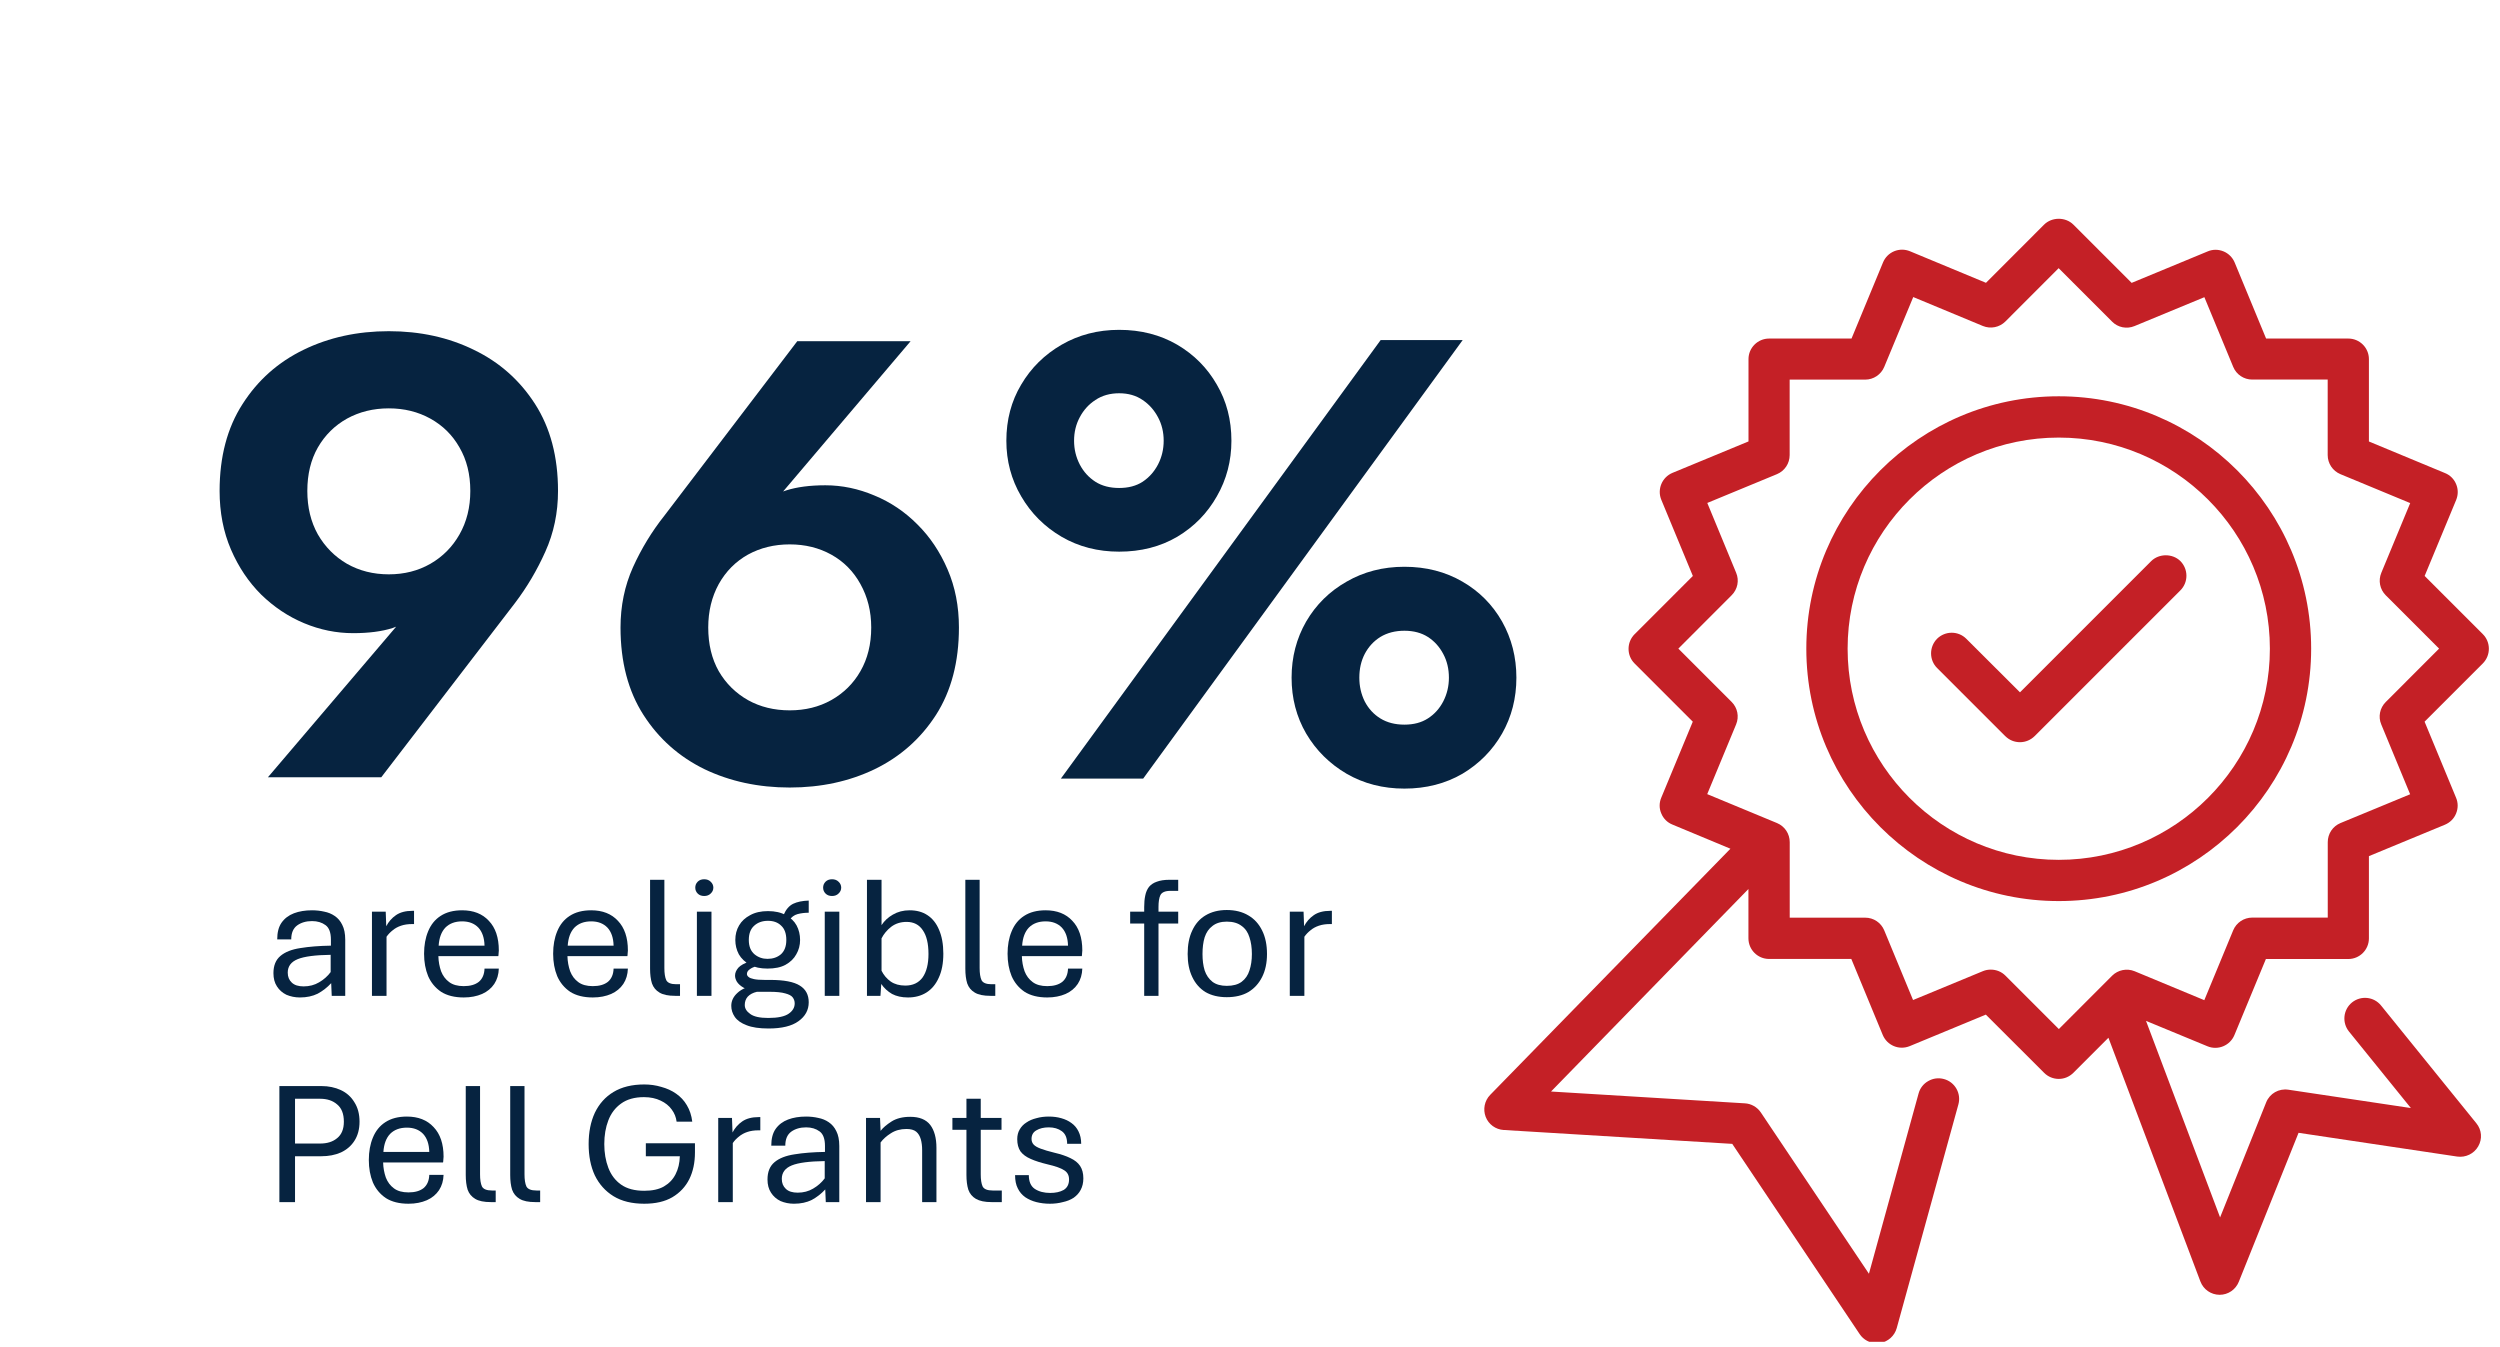
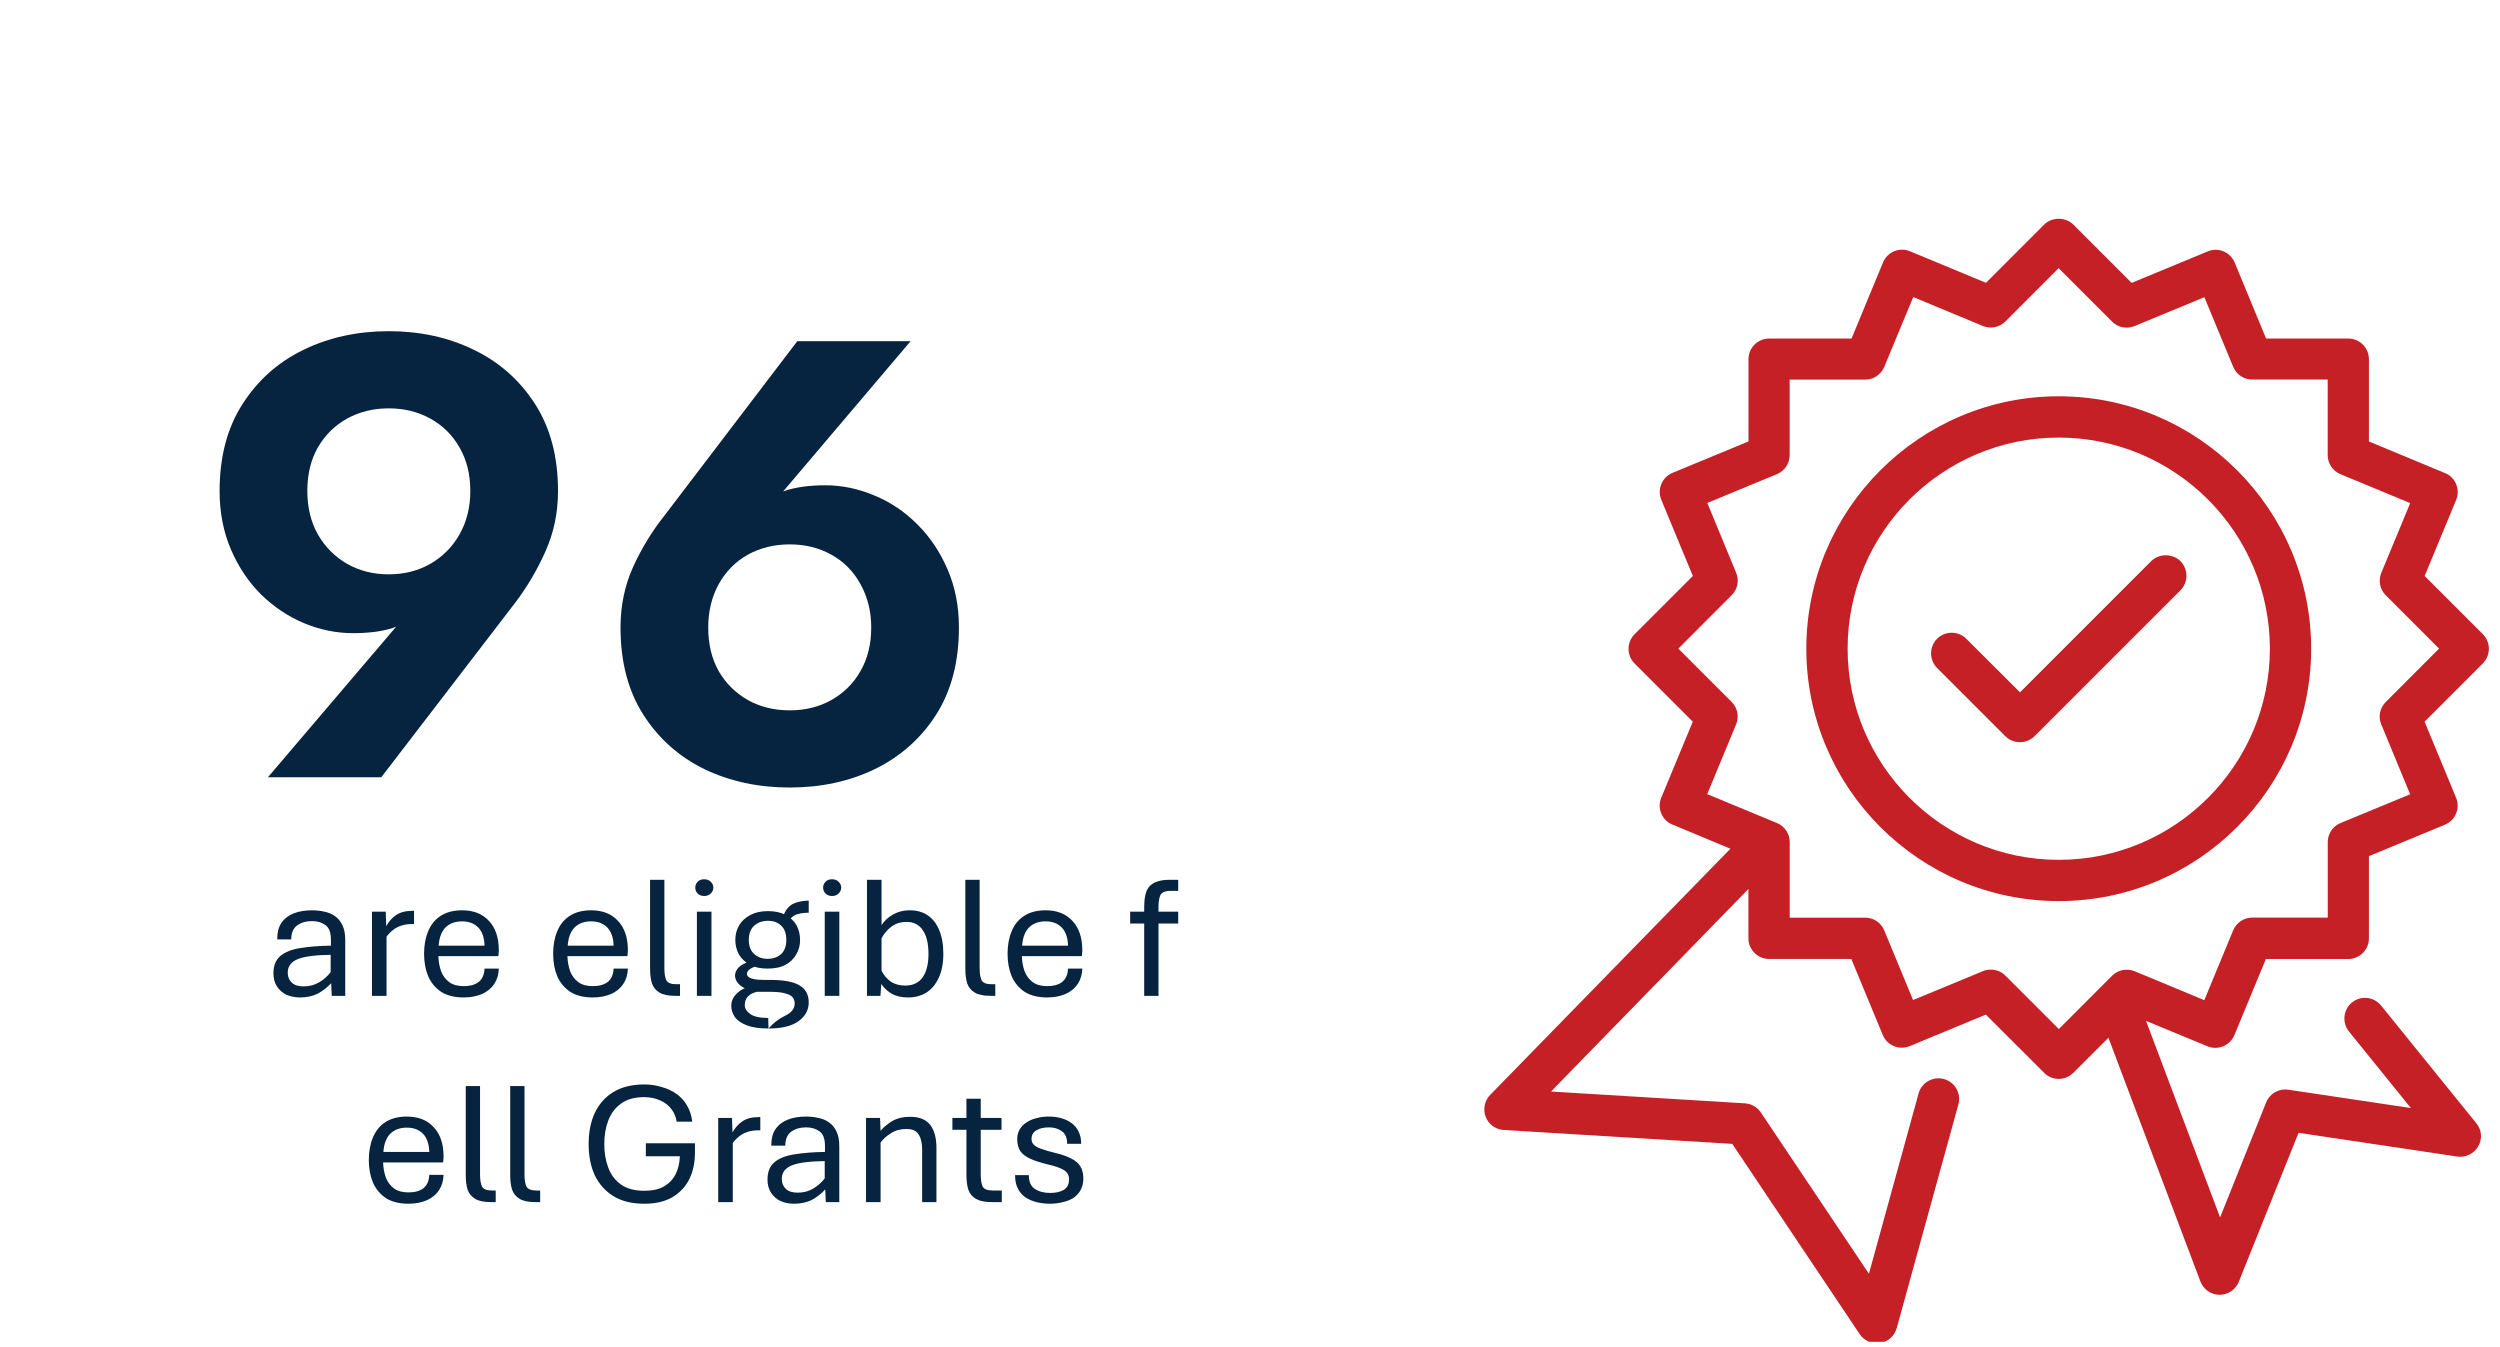
<svg xmlns="http://www.w3.org/2000/svg" width="193" zoomAndPan="magnify" viewBox="0 0 144.75 78" height="104" preserveAspectRatio="xMidYMid meet" version="1.0">
  <defs>
    <g />
    <clipPath id="23d162100b">
      <path d="M 10 5 L 144.5 5 L 144.5 77.934 L 10 77.934 Z M 10 5 " clip-rule="nonzero" />
    </clipPath>
    <clipPath id="fc2869f34c">
      <path d="M 75.84 7.656 L 134.469 7.656 L 134.469 72.691 L 75.84 72.691 Z M 75.84 7.656 " clip-rule="nonzero" />
    </clipPath>
    <clipPath id="7375b19540">
      <path d="M 0.094 4 L 9 4 L 9 10 L 0.094 10 Z M 0.094 4 " clip-rule="nonzero" />
    </clipPath>
    <clipPath id="c2af82345a">
-       <path d="M 53 4 L 62.625 4 L 62.625 10 L 53 10 Z M 53 4 " clip-rule="nonzero" />
-     </clipPath>
+       </clipPath>
    <clipPath id="1e3507a7fc">
      <rect x="0" width="63" y="0" height="26" />
    </clipPath>
    <clipPath id="a4ce73f97b">
      <path d="M 0.781 0.816 L 80 0.816 L 80 55 L 0.781 55 Z M 0.781 0.816 " clip-rule="nonzero" />
    </clipPath>
    <clipPath id="6e6048655b">
      <rect x="0" width="80" y="0" height="55" />
    </clipPath>
    <clipPath id="640e3f7da4">
      <rect x="0" width="135" y="0" height="73" />
    </clipPath>
  </defs>
  <g clip-path="url(#23d162100b)">
    <g transform="matrix(1, 0, 0, 1, 10, 5)">
      <g clip-path="url(#640e3f7da4)">
        <g clip-path="url(#fc2869f34c)">
          <path fill="#c42026" d="M 77.062 60.426 L 90.297 61.23 L 97.676 72.246 C 97.895 72.574 98.266 72.773 98.668 72.773 C 98.73 72.773 98.797 72.77 98.859 72.762 C 99.32 72.684 99.695 72.348 99.82 71.898 L 103.391 58.945 C 103.566 58.309 103.191 57.648 102.555 57.477 C 102.242 57.391 101.922 57.434 101.645 57.594 C 101.367 57.75 101.168 58.008 101.086 58.312 L 98.211 68.75 L 91.949 59.406 C 91.742 59.102 91.398 58.902 91.027 58.883 L 79.805 58.199 L 91.234 46.473 L 91.234 49.328 C 91.234 49.988 91.77 50.523 92.426 50.523 L 97.191 50.523 L 99.012 54.926 C 99.266 55.531 99.957 55.824 100.574 55.57 L 104.98 53.746 L 108.355 57.117 C 108.582 57.344 108.883 57.469 109.203 57.469 C 109.523 57.469 109.816 57.344 110.047 57.117 L 112.078 55.086 L 117.402 69.195 C 117.578 69.66 118.016 69.965 118.512 69.969 L 118.516 69.969 C 119.008 69.969 119.441 69.672 119.625 69.219 L 123.086 60.59 L 132.273 61.965 C 132.758 62.035 133.246 61.801 133.488 61.375 C 133.738 60.945 133.695 60.418 133.379 60.035 L 127.863 53.219 C 127.449 52.707 126.699 52.625 126.18 53.043 C 125.672 53.457 125.59 54.207 126.004 54.723 L 129.59 59.156 L 122.496 58.094 C 121.941 58.012 121.418 58.312 121.211 58.828 L 118.543 65.488 L 114.254 54.109 L 117.809 55.578 C 118.414 55.832 119.117 55.543 119.371 54.934 L 121.195 50.527 L 125.965 50.527 C 126.625 50.527 127.16 49.992 127.16 49.332 L 127.16 44.57 L 131.562 42.75 C 131.859 42.625 132.09 42.395 132.207 42.102 C 132.328 41.809 132.332 41.488 132.207 41.191 L 130.383 36.785 L 133.758 33.41 C 133.98 33.184 134.105 32.883 134.105 32.562 C 134.105 32.242 133.98 31.941 133.758 31.719 L 130.387 28.348 L 132.211 23.949 C 132.332 23.652 132.336 23.332 132.211 23.035 C 132.09 22.738 131.859 22.508 131.566 22.391 L 127.16 20.562 L 127.16 15.793 C 127.16 15.137 126.625 14.602 125.965 14.602 L 121.207 14.602 L 119.387 10.199 C 119.266 9.906 119.027 9.672 118.742 9.555 C 118.445 9.434 118.125 9.43 117.828 9.555 L 113.422 11.379 L 110.047 8.004 C 109.594 7.555 108.809 7.555 108.355 8.004 L 104.988 11.375 L 100.586 9.547 C 100.289 9.426 99.969 9.426 99.672 9.547 C 99.375 9.672 99.148 9.902 99.027 10.195 L 97.203 14.602 L 92.434 14.602 C 91.773 14.602 91.238 15.137 91.238 15.793 L 91.238 20.559 L 86.836 22.379 C 86.23 22.633 85.938 23.332 86.191 23.941 L 88.016 28.348 L 84.641 31.723 C 84.418 31.949 84.293 32.25 84.293 32.57 C 84.293 32.891 84.418 33.191 84.641 33.414 L 88.012 36.785 L 86.188 41.184 C 86.062 41.48 86.062 41.809 86.188 42.098 C 86.309 42.395 86.539 42.625 86.832 42.742 L 90.191 44.141 L 76.277 58.398 C 75.953 58.734 75.855 59.23 76.02 59.664 C 76.188 60.102 76.598 60.398 77.062 60.426 Z M 90.52 36.945 C 90.707 36.496 90.605 35.984 90.262 35.641 L 87.176 32.555 L 90.266 29.461 C 90.609 29.117 90.711 28.605 90.523 28.164 L 88.852 24.121 L 92.887 22.453 C 93.336 22.266 93.621 21.832 93.621 21.348 L 93.621 16.98 L 97.996 16.98 C 98.477 16.98 98.914 16.688 99.098 16.242 L 100.777 12.199 L 104.809 13.875 C 105.258 14.059 105.77 13.953 106.109 13.617 L 109.195 10.527 L 112.289 13.621 C 112.629 13.965 113.141 14.066 113.59 13.879 L 117.633 12.207 L 119.301 16.238 C 119.484 16.688 119.922 16.977 120.402 16.977 L 124.773 16.977 L 124.773 21.348 C 124.773 21.832 125.062 22.266 125.508 22.453 L 129.551 24.129 L 127.879 28.164 C 127.691 28.613 127.793 29.125 128.137 29.469 L 131.223 32.555 L 128.133 35.648 C 127.789 35.992 127.688 36.504 127.875 36.945 L 129.547 40.988 L 125.512 42.656 C 125.062 42.844 124.777 43.277 124.777 43.762 L 124.777 48.129 L 120.402 48.129 C 119.922 48.129 119.484 48.422 119.301 48.867 L 117.629 52.91 L 113.594 51.234 C 113.145 51.051 112.633 51.156 112.293 51.492 L 109.207 54.582 L 106.113 51.488 C 105.891 51.266 105.59 51.141 105.27 51.141 C 105.109 51.141 104.957 51.168 104.809 51.23 L 100.766 52.902 L 99.098 48.871 C 98.914 48.422 98.48 48.133 97.996 48.133 L 93.625 48.133 L 93.625 43.762 C 93.625 43.277 93.34 42.844 92.891 42.656 L 88.848 40.98 Z M 90.52 36.945 " fill-opacity="1" fill-rule="nonzero" />
        </g>
        <path fill="#c42026" d="M 109.203 47.172 C 117.258 47.172 123.816 40.617 123.816 32.559 C 123.816 24.5 117.258 17.945 109.203 17.945 C 101.145 17.945 94.586 24.5 94.586 32.559 C 94.586 40.617 101.145 47.172 109.203 47.172 Z M 96.977 32.559 C 96.977 25.816 102.465 20.336 109.203 20.336 C 115.941 20.336 121.426 25.82 121.426 32.559 C 121.426 39.297 115.941 44.785 109.203 44.785 C 102.465 44.785 96.977 39.297 96.977 32.559 Z M 96.977 32.559 " fill-opacity="1" fill-rule="nonzero" />
        <path fill="#c42026" d="M 106.109 37.625 C 106.336 37.852 106.637 37.973 106.957 37.973 C 107.277 37.973 107.578 37.844 107.801 37.625 L 116.246 29.18 C 116.469 28.957 116.594 28.656 116.594 28.336 C 116.594 28.016 116.469 27.715 116.246 27.488 C 115.793 27.039 115.008 27.039 114.555 27.488 L 106.957 35.086 L 103.848 31.984 C 103.379 31.516 102.625 31.523 102.156 31.984 C 101.934 32.211 101.809 32.512 101.809 32.832 C 101.809 33.152 101.934 33.453 102.156 33.676 L 106.105 37.625 Z M 106.109 37.625 " fill-opacity="1" fill-rule="nonzero" />
        <g transform="matrix(1, 0, 0, 1, 5, 43)">
          <g clip-path="url(#1e3507a7fc)">
            <g clip-path="url(#7375b19540)">
              <g fill="#062340" fill-opacity="1">
                <g transform="translate(0.301, 9.659)">
                  <g>
                    <path d="M 2.062 0.094 C 1.781 0.094 1.52 0.039 1.281 -0.062 C 1.051 -0.176 0.867 -0.336 0.734 -0.547 C 0.598 -0.754 0.531 -1.008 0.531 -1.312 C 0.531 -1.75 0.664 -2.082 0.938 -2.312 C 1.207 -2.539 1.594 -2.691 2.094 -2.766 C 2.594 -2.848 3.18 -2.895 3.859 -2.906 L 3.859 -3.25 C 3.859 -3.664 3.754 -3.945 3.547 -4.094 C 3.336 -4.25 3.078 -4.328 2.766 -4.328 C 2.422 -4.328 2.133 -4.242 1.906 -4.078 C 1.676 -3.91 1.562 -3.641 1.562 -3.266 L 0.75 -3.266 C 0.75 -3.672 0.832 -3.992 1 -4.234 C 1.176 -4.484 1.414 -4.664 1.719 -4.781 C 2.02 -4.895 2.367 -4.953 2.766 -4.953 C 3.016 -4.953 3.25 -4.926 3.469 -4.875 C 3.695 -4.832 3.898 -4.75 4.078 -4.625 C 4.266 -4.5 4.41 -4.328 4.516 -4.109 C 4.629 -3.891 4.688 -3.602 4.688 -3.25 L 4.688 0 L 3.906 0 L 3.875 -0.734 C 3.645 -0.484 3.383 -0.281 3.094 -0.125 C 2.801 0.02 2.457 0.094 2.062 0.094 Z M 2.281 -0.547 C 2.613 -0.547 2.91 -0.625 3.172 -0.781 C 3.441 -0.938 3.664 -1.133 3.844 -1.375 L 3.844 -2.375 C 2.957 -2.363 2.32 -2.281 1.938 -2.125 C 1.551 -1.969 1.359 -1.707 1.359 -1.344 C 1.359 -1.102 1.438 -0.91 1.594 -0.766 C 1.75 -0.617 1.977 -0.547 2.281 -0.547 Z M 2.281 -0.547 " />
                  </g>
                </g>
                <g transform="translate(5.739, 9.659)">
                  <g>
                    <path d="M 0.797 0 L 0.797 -4.875 L 1.594 -4.875 L 1.625 -4.031 C 1.758 -4.289 1.945 -4.504 2.188 -4.672 C 2.426 -4.836 2.742 -4.922 3.141 -4.922 L 3.234 -4.922 L 3.234 -4.156 L 3.125 -4.156 C 2.883 -4.156 2.672 -4.125 2.484 -4.062 C 2.297 -4 2.133 -3.91 2 -3.797 C 1.863 -3.691 1.742 -3.566 1.641 -3.422 L 1.641 0 Z M 0.797 0 " />
                  </g>
                </g>
              </g>
            </g>
            <g fill="#062340" fill-opacity="1">
              <g transform="translate(9.023, 9.659)">
                <g>
                  <path d="M 2.828 0.094 C 2.297 0.094 1.859 -0.016 1.516 -0.234 C 1.18 -0.461 0.93 -0.766 0.766 -1.141 C 0.609 -1.523 0.531 -1.957 0.531 -2.438 C 0.531 -2.926 0.609 -3.359 0.766 -3.734 C 0.922 -4.117 1.16 -4.414 1.484 -4.625 C 1.816 -4.844 2.234 -4.953 2.734 -4.953 C 3.391 -4.953 3.906 -4.75 4.281 -4.344 C 4.664 -3.945 4.859 -3.375 4.859 -2.625 C 4.859 -2.57 4.852 -2.508 4.844 -2.438 C 4.844 -2.375 4.836 -2.328 4.828 -2.297 L 1.359 -2.297 C 1.367 -1.984 1.422 -1.691 1.516 -1.422 C 1.617 -1.16 1.773 -0.953 1.984 -0.797 C 2.191 -0.641 2.473 -0.562 2.828 -0.562 C 3.203 -0.562 3.492 -0.645 3.703 -0.812 C 3.91 -0.988 4.02 -1.242 4.031 -1.578 L 4.859 -1.578 C 4.848 -1.234 4.758 -0.938 4.594 -0.688 C 4.426 -0.438 4.191 -0.242 3.891 -0.109 C 3.586 0.023 3.234 0.094 2.828 0.094 Z M 1.375 -2.906 L 4.031 -2.906 C 4.02 -3.363 3.898 -3.711 3.672 -3.953 C 3.441 -4.191 3.129 -4.312 2.734 -4.312 C 2.328 -4.312 2.004 -4.191 1.766 -3.953 C 1.535 -3.711 1.406 -3.363 1.375 -2.906 Z M 1.375 -2.906 " />
                </g>
              </g>
              <g transform="translate(14.416, 9.659)">
                <g />
              </g>
              <g transform="translate(16.496, 9.659)">
                <g>
                  <path d="M 2.828 0.094 C 2.297 0.094 1.859 -0.016 1.516 -0.234 C 1.18 -0.461 0.93 -0.766 0.766 -1.141 C 0.609 -1.523 0.531 -1.957 0.531 -2.438 C 0.531 -2.926 0.609 -3.359 0.766 -3.734 C 0.922 -4.117 1.16 -4.414 1.484 -4.625 C 1.816 -4.844 2.234 -4.953 2.734 -4.953 C 3.391 -4.953 3.906 -4.75 4.281 -4.344 C 4.664 -3.945 4.859 -3.375 4.859 -2.625 C 4.859 -2.57 4.852 -2.508 4.844 -2.438 C 4.844 -2.375 4.836 -2.328 4.828 -2.297 L 1.359 -2.297 C 1.367 -1.984 1.422 -1.691 1.516 -1.422 C 1.617 -1.16 1.773 -0.953 1.984 -0.797 C 2.191 -0.641 2.473 -0.562 2.828 -0.562 C 3.203 -0.562 3.492 -0.645 3.703 -0.812 C 3.91 -0.988 4.02 -1.242 4.031 -1.578 L 4.859 -1.578 C 4.848 -1.234 4.758 -0.938 4.594 -0.688 C 4.426 -0.438 4.191 -0.242 3.891 -0.109 C 3.586 0.023 3.234 0.094 2.828 0.094 Z M 1.375 -2.906 L 4.031 -2.906 C 4.02 -3.363 3.898 -3.711 3.672 -3.953 C 3.441 -4.191 3.129 -4.312 2.734 -4.312 C 2.328 -4.312 2.004 -4.191 1.766 -3.953 C 1.535 -3.711 1.406 -3.363 1.375 -2.906 Z M 1.375 -2.906 " />
                </g>
              </g>
              <g transform="translate(21.889, 9.659)">
                <g>
                  <path d="M 2.203 0 C 1.805 0 1.504 -0.062 1.297 -0.188 C 1.086 -0.312 0.941 -0.488 0.859 -0.719 C 0.785 -0.957 0.75 -1.242 0.75 -1.578 L 0.75 -6.719 L 1.578 -6.719 L 1.578 -1.609 C 1.578 -1.305 1.613 -1.07 1.688 -0.906 C 1.77 -0.75 1.961 -0.672 2.266 -0.672 L 2.484 -0.672 L 2.484 0 Z M 2.203 0 " />
                </g>
              </g>
              <g transform="translate(24.553, 9.659)">
                <g>
                  <path d="M 0.797 0 L 0.797 -4.875 L 1.641 -4.875 L 1.641 0 Z M 1.219 -5.781 C 1.062 -5.781 0.938 -5.828 0.844 -5.922 C 0.75 -6.016 0.703 -6.129 0.703 -6.266 C 0.703 -6.398 0.75 -6.516 0.844 -6.609 C 0.938 -6.703 1.062 -6.75 1.219 -6.75 C 1.375 -6.75 1.5 -6.703 1.594 -6.609 C 1.695 -6.516 1.75 -6.398 1.75 -6.266 C 1.75 -6.129 1.695 -6.016 1.594 -5.922 C 1.5 -5.828 1.375 -5.781 1.219 -5.781 Z M 1.219 -5.781 " />
                </g>
              </g>
              <g transform="translate(26.997, 9.659)">
                <g>
-                   <path d="M 2.5 1.891 C 1.969 1.891 1.547 1.828 1.234 1.703 C 0.922 1.586 0.691 1.426 0.547 1.219 C 0.41 1.02 0.344 0.805 0.344 0.578 C 0.344 0.297 0.461 0.047 0.703 -0.172 C 0.941 -0.398 1.316 -0.555 1.828 -0.641 L 1.984 -0.922 L 2.594 -0.922 C 3.395 -0.922 3.969 -0.812 4.312 -0.594 C 4.656 -0.383 4.828 -0.062 4.828 0.375 C 4.828 0.82 4.629 1.188 4.234 1.469 C 3.848 1.75 3.27 1.891 2.5 1.891 Z M 2.484 1.281 C 3.047 1.281 3.441 1.195 3.672 1.031 C 3.898 0.875 4.016 0.676 4.016 0.438 C 4.016 0.301 3.973 0.18 3.891 0.078 C 3.816 -0.016 3.676 -0.086 3.469 -0.141 C 3.258 -0.203 2.957 -0.234 2.562 -0.234 L 1.828 -0.234 C 1.598 -0.18 1.422 -0.086 1.297 0.047 C 1.18 0.18 1.125 0.344 1.125 0.531 C 1.125 0.727 1.227 0.898 1.438 1.047 C 1.645 1.203 1.992 1.281 2.484 1.281 Z M 1.812 -0.281 C 1.5 -0.312 1.25 -0.375 1.062 -0.469 C 0.883 -0.57 0.754 -0.688 0.672 -0.812 C 0.598 -0.938 0.562 -1.055 0.562 -1.172 C 0.562 -1.328 0.625 -1.477 0.75 -1.625 C 0.883 -1.77 1.102 -1.891 1.406 -1.984 L 1.828 -1.719 C 1.648 -1.676 1.508 -1.613 1.406 -1.531 C 1.301 -1.457 1.25 -1.367 1.25 -1.266 C 1.25 -1.203 1.281 -1.145 1.344 -1.094 C 1.406 -1.039 1.508 -1 1.656 -0.969 C 1.801 -0.938 2.008 -0.922 2.281 -0.922 Z M 2.438 -1.578 C 2.039 -1.578 1.703 -1.648 1.422 -1.797 C 1.141 -1.953 0.926 -2.156 0.781 -2.406 C 0.645 -2.664 0.578 -2.941 0.578 -3.234 C 0.578 -3.547 0.648 -3.828 0.797 -4.078 C 0.941 -4.328 1.156 -4.523 1.438 -4.672 C 1.719 -4.828 2.062 -4.906 2.469 -4.906 C 2.883 -4.906 3.227 -4.828 3.5 -4.672 C 3.781 -4.523 3.988 -4.328 4.125 -4.078 C 4.258 -3.828 4.328 -3.547 4.328 -3.234 C 4.328 -2.93 4.254 -2.656 4.109 -2.406 C 3.973 -2.156 3.766 -1.953 3.484 -1.797 C 3.211 -1.648 2.863 -1.578 2.438 -1.578 Z M 2.438 -2.141 C 2.75 -2.141 3.008 -2.227 3.219 -2.406 C 3.426 -2.594 3.531 -2.867 3.531 -3.234 C 3.531 -3.609 3.43 -3.883 3.234 -4.062 C 3.047 -4.25 2.789 -4.344 2.469 -4.344 C 2.145 -4.344 1.879 -4.25 1.672 -4.062 C 1.461 -3.875 1.359 -3.598 1.359 -3.234 C 1.359 -2.867 1.469 -2.594 1.688 -2.406 C 1.906 -2.227 2.156 -2.141 2.438 -2.141 Z M 3.703 -4.375 L 3.375 -4.688 C 3.508 -5 3.691 -5.211 3.922 -5.328 C 4.16 -5.441 4.461 -5.504 4.828 -5.516 L 4.828 -4.812 C 4.598 -4.812 4.383 -4.785 4.188 -4.734 C 3.988 -4.68 3.828 -4.562 3.703 -4.375 Z M 3.703 -4.375 " />
+                   <path d="M 2.5 1.891 C 1.969 1.891 1.547 1.828 1.234 1.703 C 0.922 1.586 0.691 1.426 0.547 1.219 C 0.41 1.02 0.344 0.805 0.344 0.578 C 0.344 0.297 0.461 0.047 0.703 -0.172 C 0.941 -0.398 1.316 -0.555 1.828 -0.641 L 1.984 -0.922 L 2.594 -0.922 C 3.395 -0.922 3.969 -0.812 4.312 -0.594 C 4.656 -0.383 4.828 -0.062 4.828 0.375 C 4.828 0.82 4.629 1.188 4.234 1.469 C 3.848 1.75 3.27 1.891 2.5 1.891 Z C 3.047 1.281 3.441 1.195 3.672 1.031 C 3.898 0.875 4.016 0.676 4.016 0.438 C 4.016 0.301 3.973 0.18 3.891 0.078 C 3.816 -0.016 3.676 -0.086 3.469 -0.141 C 3.258 -0.203 2.957 -0.234 2.562 -0.234 L 1.828 -0.234 C 1.598 -0.18 1.422 -0.086 1.297 0.047 C 1.18 0.18 1.125 0.344 1.125 0.531 C 1.125 0.727 1.227 0.898 1.438 1.047 C 1.645 1.203 1.992 1.281 2.484 1.281 Z M 1.812 -0.281 C 1.5 -0.312 1.25 -0.375 1.062 -0.469 C 0.883 -0.57 0.754 -0.688 0.672 -0.812 C 0.598 -0.938 0.562 -1.055 0.562 -1.172 C 0.562 -1.328 0.625 -1.477 0.75 -1.625 C 0.883 -1.77 1.102 -1.891 1.406 -1.984 L 1.828 -1.719 C 1.648 -1.676 1.508 -1.613 1.406 -1.531 C 1.301 -1.457 1.25 -1.367 1.25 -1.266 C 1.25 -1.203 1.281 -1.145 1.344 -1.094 C 1.406 -1.039 1.508 -1 1.656 -0.969 C 1.801 -0.938 2.008 -0.922 2.281 -0.922 Z M 2.438 -1.578 C 2.039 -1.578 1.703 -1.648 1.422 -1.797 C 1.141 -1.953 0.926 -2.156 0.781 -2.406 C 0.645 -2.664 0.578 -2.941 0.578 -3.234 C 0.578 -3.547 0.648 -3.828 0.797 -4.078 C 0.941 -4.328 1.156 -4.523 1.438 -4.672 C 1.719 -4.828 2.062 -4.906 2.469 -4.906 C 2.883 -4.906 3.227 -4.828 3.5 -4.672 C 3.781 -4.523 3.988 -4.328 4.125 -4.078 C 4.258 -3.828 4.328 -3.547 4.328 -3.234 C 4.328 -2.93 4.254 -2.656 4.109 -2.406 C 3.973 -2.156 3.766 -1.953 3.484 -1.797 C 3.211 -1.648 2.863 -1.578 2.438 -1.578 Z M 2.438 -2.141 C 2.75 -2.141 3.008 -2.227 3.219 -2.406 C 3.426 -2.594 3.531 -2.867 3.531 -3.234 C 3.531 -3.609 3.43 -3.883 3.234 -4.062 C 3.047 -4.25 2.789 -4.344 2.469 -4.344 C 2.145 -4.344 1.879 -4.25 1.672 -4.062 C 1.461 -3.875 1.359 -3.598 1.359 -3.234 C 1.359 -2.867 1.469 -2.594 1.688 -2.406 C 1.906 -2.227 2.156 -2.141 2.438 -2.141 Z M 3.703 -4.375 L 3.375 -4.688 C 3.508 -5 3.691 -5.211 3.922 -5.328 C 4.16 -5.441 4.461 -5.504 4.828 -5.516 L 4.828 -4.812 C 4.598 -4.812 4.383 -4.785 4.188 -4.734 C 3.988 -4.68 3.828 -4.562 3.703 -4.375 Z M 3.703 -4.375 " />
                </g>
              </g>
              <g transform="translate(31.956, 9.659)">
                <g>
                  <path d="M 0.797 0 L 0.797 -4.875 L 1.641 -4.875 L 1.641 0 Z M 1.219 -5.781 C 1.062 -5.781 0.938 -5.828 0.844 -5.922 C 0.75 -6.016 0.703 -6.129 0.703 -6.266 C 0.703 -6.398 0.75 -6.516 0.844 -6.609 C 0.938 -6.703 1.062 -6.75 1.219 -6.75 C 1.375 -6.75 1.5 -6.703 1.594 -6.609 C 1.695 -6.516 1.75 -6.398 1.75 -6.266 C 1.75 -6.129 1.695 -6.016 1.594 -5.922 C 1.5 -5.828 1.375 -5.781 1.219 -5.781 Z M 1.219 -5.781 " />
                </g>
              </g>
              <g transform="translate(34.4, 9.659)">
                <g>
                  <path d="M 3.172 0.094 C 2.805 0.094 2.5 0.023 2.25 -0.109 C 2 -0.254 1.789 -0.445 1.625 -0.688 L 1.578 0 L 0.797 0 L 0.797 -6.719 L 1.641 -6.719 L 1.641 -4.094 C 1.805 -4.344 2.023 -4.547 2.297 -4.703 C 2.578 -4.867 2.898 -4.953 3.266 -4.953 C 3.672 -4.953 4.016 -4.859 4.297 -4.672 C 4.586 -4.484 4.812 -4.203 4.969 -3.828 C 5.133 -3.453 5.219 -2.988 5.219 -2.438 C 5.219 -1.883 5.129 -1.422 4.953 -1.047 C 4.785 -0.672 4.547 -0.383 4.234 -0.188 C 3.93 0 3.578 0.094 3.172 0.094 Z M 3.016 -0.594 C 3.453 -0.594 3.785 -0.75 4.016 -1.062 C 4.242 -1.383 4.359 -1.836 4.359 -2.422 C 4.359 -3.023 4.25 -3.484 4.031 -3.797 C 3.82 -4.117 3.508 -4.281 3.094 -4.281 C 2.75 -4.281 2.453 -4.188 2.203 -4 C 1.961 -3.812 1.773 -3.586 1.641 -3.328 L 1.641 -1.453 C 1.766 -1.203 1.941 -0.992 2.172 -0.828 C 2.398 -0.672 2.68 -0.594 3.016 -0.594 Z M 3.016 -0.594 " />
                </g>
              </g>
              <g transform="translate(40.143, 9.659)">
                <g>
                  <path d="M 2.203 0 C 1.805 0 1.504 -0.062 1.297 -0.188 C 1.086 -0.312 0.941 -0.488 0.859 -0.719 C 0.785 -0.957 0.75 -1.242 0.75 -1.578 L 0.75 -6.719 L 1.578 -6.719 L 1.578 -1.609 C 1.578 -1.305 1.613 -1.07 1.688 -0.906 C 1.77 -0.75 1.961 -0.672 2.266 -0.672 L 2.484 -0.672 L 2.484 0 Z M 2.203 0 " />
                </g>
              </g>
              <g transform="translate(42.807, 9.659)">
                <g>
                  <path d="M 2.828 0.094 C 2.297 0.094 1.859 -0.016 1.516 -0.234 C 1.18 -0.461 0.93 -0.766 0.766 -1.141 C 0.609 -1.523 0.531 -1.957 0.531 -2.438 C 0.531 -2.926 0.609 -3.359 0.766 -3.734 C 0.922 -4.117 1.16 -4.414 1.484 -4.625 C 1.816 -4.844 2.234 -4.953 2.734 -4.953 C 3.391 -4.953 3.906 -4.75 4.281 -4.344 C 4.664 -3.945 4.859 -3.375 4.859 -2.625 C 4.859 -2.57 4.852 -2.508 4.844 -2.438 C 4.844 -2.375 4.836 -2.328 4.828 -2.297 L 1.359 -2.297 C 1.367 -1.984 1.422 -1.691 1.516 -1.422 C 1.617 -1.16 1.773 -0.953 1.984 -0.797 C 2.191 -0.641 2.473 -0.562 2.828 -0.562 C 3.203 -0.562 3.492 -0.645 3.703 -0.812 C 3.91 -0.988 4.02 -1.242 4.031 -1.578 L 4.859 -1.578 C 4.848 -1.234 4.758 -0.938 4.594 -0.688 C 4.426 -0.438 4.191 -0.242 3.891 -0.109 C 3.586 0.023 3.234 0.094 2.828 0.094 Z M 1.375 -2.906 L 4.031 -2.906 C 4.02 -3.363 3.898 -3.711 3.672 -3.953 C 3.441 -4.191 3.129 -4.312 2.734 -4.312 C 2.328 -4.312 2.004 -4.191 1.766 -3.953 C 1.535 -3.711 1.406 -3.363 1.375 -2.906 Z M 1.375 -2.906 " />
                </g>
              </g>
              <g transform="translate(48.201, 9.659)">
                <g />
              </g>
              <g transform="translate(50.28, 9.659)">
                <g>
                  <path d="M 0.969 0 L 0.969 -4.188 L 0.156 -4.188 L 0.156 -4.875 L 0.969 -4.875 L 0.969 -5.141 C 0.969 -5.391 0.988 -5.613 1.031 -5.812 C 1.07 -6.008 1.145 -6.176 1.25 -6.312 C 1.363 -6.445 1.516 -6.547 1.703 -6.609 C 1.891 -6.68 2.129 -6.719 2.422 -6.719 L 2.938 -6.719 L 2.938 -6.078 L 2.484 -6.078 C 2.18 -6.078 1.988 -5.992 1.906 -5.828 C 1.832 -5.672 1.797 -5.441 1.797 -5.141 L 1.797 -4.875 L 2.938 -4.875 L 2.938 -4.188 L 1.797 -4.188 L 1.797 0 Z M 0.969 0 " />
                </g>
              </g>
            </g>
            <g clip-path="url(#c2af82345a)">
              <g fill="#062340" fill-opacity="1">
                <g transform="translate(53.234, 9.659)">
                  <g>
                    <path d="M 2.797 0.078 C 2.316 0.078 1.906 -0.02 1.562 -0.219 C 1.227 -0.426 0.973 -0.719 0.797 -1.094 C 0.617 -1.469 0.531 -1.91 0.531 -2.422 C 0.531 -2.953 0.617 -3.406 0.797 -3.781 C 0.973 -4.164 1.227 -4.457 1.562 -4.656 C 1.906 -4.863 2.316 -4.969 2.797 -4.969 C 3.285 -4.969 3.703 -4.863 4.047 -4.656 C 4.391 -4.457 4.656 -4.164 4.844 -3.781 C 5.031 -3.406 5.125 -2.953 5.125 -2.422 C 5.125 -1.91 5.031 -1.469 4.844 -1.094 C 4.656 -0.719 4.391 -0.426 4.047 -0.219 C 3.703 -0.02 3.285 0.078 2.797 0.078 Z M 2.797 -0.578 C 3.16 -0.578 3.445 -0.656 3.656 -0.812 C 3.875 -0.977 4.023 -1.195 4.109 -1.469 C 4.203 -1.75 4.25 -2.066 4.25 -2.422 C 4.25 -2.785 4.203 -3.109 4.109 -3.391 C 4.023 -3.672 3.875 -3.891 3.656 -4.047 C 3.445 -4.211 3.16 -4.297 2.797 -4.297 C 2.453 -4.297 2.176 -4.211 1.969 -4.047 C 1.758 -3.891 1.609 -3.672 1.516 -3.391 C 1.43 -3.109 1.391 -2.785 1.391 -2.422 C 1.391 -2.066 1.43 -1.75 1.516 -1.469 C 1.609 -1.195 1.758 -0.977 1.969 -0.812 C 2.176 -0.656 2.453 -0.578 2.797 -0.578 Z M 2.797 -0.578 " />
                  </g>
                </g>
                <g transform="translate(58.882, 9.659)">
                  <g>
                    <path d="M 0.797 0 L 0.797 -4.875 L 1.594 -4.875 L 1.625 -4.031 C 1.758 -4.289 1.945 -4.504 2.188 -4.672 C 2.426 -4.836 2.742 -4.922 3.141 -4.922 L 3.234 -4.922 L 3.234 -4.156 L 3.125 -4.156 C 2.883 -4.156 2.672 -4.125 2.484 -4.062 C 2.297 -4 2.133 -3.91 2 -3.797 C 1.863 -3.691 1.742 -3.566 1.641 -3.422 L 1.641 0 Z M 0.797 0 " />
                  </g>
                </g>
              </g>
            </g>
            <g fill="#062340" fill-opacity="1">
              <g transform="translate(0.301, 21.602)">
                <g>
-                   <path d="M 0.875 0 L 0.875 -6.719 L 3.312 -6.719 C 3.727 -6.719 4.102 -6.641 4.438 -6.484 C 4.77 -6.328 5.031 -6.094 5.219 -5.781 C 5.414 -5.477 5.516 -5.102 5.516 -4.656 C 5.516 -4.219 5.414 -3.848 5.219 -3.547 C 5.031 -3.254 4.77 -3.031 4.438 -2.875 C 4.102 -2.727 3.727 -2.656 3.312 -2.656 L 1.781 -2.656 L 1.781 0 Z M 1.781 -3.391 L 3.234 -3.391 C 3.641 -3.391 3.969 -3.492 4.219 -3.703 C 4.477 -3.91 4.609 -4.227 4.609 -4.656 C 4.609 -5.113 4.477 -5.445 4.219 -5.656 C 3.969 -5.875 3.641 -5.984 3.234 -5.984 L 1.781 -5.984 Z M 1.781 -3.391 " />
-                 </g>
+                   </g>
              </g>
            </g>
            <g fill="#062340" fill-opacity="1">
              <g transform="translate(5.824, 21.602)">
                <g>
                  <path d="M 2.828 0.094 C 2.297 0.094 1.859 -0.016 1.516 -0.234 C 1.18 -0.461 0.93 -0.766 0.766 -1.141 C 0.609 -1.523 0.531 -1.957 0.531 -2.438 C 0.531 -2.926 0.609 -3.359 0.766 -3.734 C 0.922 -4.117 1.16 -4.414 1.484 -4.625 C 1.816 -4.844 2.234 -4.953 2.734 -4.953 C 3.391 -4.953 3.906 -4.75 4.281 -4.344 C 4.664 -3.945 4.859 -3.375 4.859 -2.625 C 4.859 -2.57 4.852 -2.508 4.844 -2.438 C 4.844 -2.375 4.836 -2.328 4.828 -2.297 L 1.359 -2.297 C 1.367 -1.984 1.422 -1.691 1.516 -1.422 C 1.617 -1.16 1.773 -0.953 1.984 -0.797 C 2.191 -0.641 2.473 -0.562 2.828 -0.562 C 3.203 -0.562 3.492 -0.645 3.703 -0.812 C 3.91 -0.988 4.02 -1.242 4.031 -1.578 L 4.859 -1.578 C 4.848 -1.234 4.758 -0.938 4.594 -0.688 C 4.426 -0.438 4.191 -0.242 3.891 -0.109 C 3.586 0.023 3.234 0.094 2.828 0.094 Z M 1.375 -2.906 L 4.031 -2.906 C 4.02 -3.363 3.898 -3.711 3.672 -3.953 C 3.441 -4.191 3.129 -4.312 2.734 -4.312 C 2.328 -4.312 2.004 -4.191 1.766 -3.953 C 1.535 -3.711 1.406 -3.363 1.375 -2.906 Z M 1.375 -2.906 " />
                </g>
              </g>
              <g transform="translate(11.217, 21.602)">
                <g>
                  <path d="M 2.203 0 C 1.805 0 1.504 -0.062 1.297 -0.188 C 1.086 -0.312 0.941 -0.488 0.859 -0.719 C 0.785 -0.957 0.75 -1.242 0.75 -1.578 L 0.75 -6.719 L 1.578 -6.719 L 1.578 -1.609 C 1.578 -1.305 1.613 -1.07 1.688 -0.906 C 1.77 -0.75 1.961 -0.672 2.266 -0.672 L 2.484 -0.672 L 2.484 0 Z M 2.203 0 " />
                </g>
              </g>
            </g>
            <g fill="#062340" fill-opacity="1">
              <g transform="translate(13.791, 21.602)">
                <g>
                  <path d="M 2.203 0 C 1.805 0 1.504 -0.062 1.297 -0.188 C 1.086 -0.312 0.941 -0.488 0.859 -0.719 C 0.785 -0.957 0.75 -1.242 0.75 -1.578 L 0.75 -6.719 L 1.578 -6.719 L 1.578 -1.609 C 1.578 -1.305 1.613 -1.07 1.688 -0.906 C 1.77 -0.75 1.961 -0.672 2.266 -0.672 L 2.484 -0.672 L 2.484 0 Z M 2.203 0 " />
                </g>
              </g>
              <g transform="translate(16.456, 21.602)">
                <g />
              </g>
              <g transform="translate(18.535, 21.602)">
                <g>
                  <path d="M 3.766 0.094 C 3.055 0.094 2.461 -0.051 1.984 -0.344 C 1.516 -0.633 1.156 -1.035 0.906 -1.547 C 0.664 -2.066 0.547 -2.672 0.547 -3.359 C 0.547 -4.047 0.664 -4.648 0.906 -5.172 C 1.156 -5.691 1.516 -6.094 1.984 -6.375 C 2.461 -6.664 3.055 -6.812 3.766 -6.812 C 4.109 -6.812 4.438 -6.766 4.75 -6.672 C 5.07 -6.586 5.359 -6.457 5.609 -6.281 C 5.867 -6.102 6.078 -5.879 6.234 -5.609 C 6.398 -5.336 6.504 -5.02 6.547 -4.656 L 5.641 -4.656 C 5.609 -4.914 5.516 -5.148 5.359 -5.359 C 5.203 -5.578 4.988 -5.75 4.719 -5.875 C 4.445 -6.008 4.125 -6.078 3.75 -6.078 C 3.207 -6.078 2.766 -5.953 2.422 -5.703 C 2.086 -5.461 1.844 -5.141 1.688 -4.734 C 1.531 -4.328 1.453 -3.867 1.453 -3.359 C 1.453 -2.859 1.531 -2.398 1.688 -1.984 C 1.844 -1.578 2.086 -1.254 2.422 -1.016 C 2.766 -0.773 3.211 -0.656 3.766 -0.656 C 4.234 -0.656 4.613 -0.738 4.906 -0.906 C 5.207 -1.082 5.43 -1.316 5.578 -1.609 C 5.734 -1.91 5.816 -2.258 5.828 -2.656 L 3.859 -2.656 L 3.859 -3.406 L 6.703 -3.406 L 6.703 -2.875 C 6.703 -2.289 6.594 -1.773 6.375 -1.328 C 6.156 -0.891 5.828 -0.539 5.391 -0.281 C 4.961 -0.031 4.422 0.094 3.766 0.094 Z M 3.766 0.094 " />
                </g>
              </g>
              <g transform="translate(25.788, 21.602)">
                <g>
                  <path d="M 0.797 0 L 0.797 -4.875 L 1.594 -4.875 L 1.625 -4.031 C 1.758 -4.289 1.945 -4.504 2.188 -4.672 C 2.426 -4.836 2.742 -4.922 3.141 -4.922 L 3.234 -4.922 L 3.234 -4.156 L 3.125 -4.156 C 2.883 -4.156 2.672 -4.125 2.484 -4.062 C 2.297 -4 2.133 -3.91 2 -3.797 C 1.863 -3.691 1.742 -3.566 1.641 -3.422 L 1.641 0 Z M 0.797 0 " />
                </g>
              </g>
            </g>
            <g fill="#062340" fill-opacity="1">
              <g transform="translate(28.907, 21.602)">
                <g>
                  <path d="M 2.062 0.094 C 1.781 0.094 1.52 0.039 1.281 -0.062 C 1.051 -0.176 0.867 -0.336 0.734 -0.547 C 0.598 -0.754 0.531 -1.008 0.531 -1.312 C 0.531 -1.75 0.664 -2.082 0.938 -2.312 C 1.207 -2.539 1.594 -2.691 2.094 -2.766 C 2.594 -2.848 3.18 -2.895 3.859 -2.906 L 3.859 -3.25 C 3.859 -3.664 3.754 -3.945 3.547 -4.094 C 3.336 -4.25 3.078 -4.328 2.766 -4.328 C 2.422 -4.328 2.133 -4.242 1.906 -4.078 C 1.676 -3.91 1.562 -3.641 1.562 -3.266 L 0.75 -3.266 C 0.75 -3.672 0.832 -3.992 1 -4.234 C 1.176 -4.484 1.414 -4.664 1.719 -4.781 C 2.02 -4.895 2.367 -4.953 2.766 -4.953 C 3.016 -4.953 3.25 -4.926 3.469 -4.875 C 3.695 -4.832 3.898 -4.75 4.078 -4.625 C 4.266 -4.5 4.41 -4.328 4.516 -4.109 C 4.629 -3.891 4.688 -3.602 4.688 -3.25 L 4.688 0 L 3.906 0 L 3.875 -0.734 C 3.645 -0.484 3.383 -0.281 3.094 -0.125 C 2.801 0.02 2.457 0.094 2.062 0.094 Z M 2.281 -0.547 C 2.613 -0.547 2.91 -0.625 3.172 -0.781 C 3.441 -0.938 3.664 -1.133 3.844 -1.375 L 3.844 -2.375 C 2.957 -2.363 2.32 -2.281 1.938 -2.125 C 1.551 -1.969 1.359 -1.707 1.359 -1.344 C 1.359 -1.102 1.438 -0.91 1.594 -0.766 C 1.75 -0.617 1.977 -0.547 2.281 -0.547 Z M 2.281 -0.547 " />
                </g>
              </g>
              <g transform="translate(34.345, 21.602)">
                <g>
                  <path d="M 0.797 0 L 0.797 -4.875 L 1.609 -4.875 L 1.641 -4.125 C 1.785 -4.312 2 -4.492 2.281 -4.672 C 2.562 -4.848 2.922 -4.938 3.359 -4.938 C 3.891 -4.938 4.273 -4.781 4.516 -4.469 C 4.754 -4.156 4.875 -3.711 4.875 -3.141 L 4.875 0 L 4.047 0 L 4.047 -3.016 C 4.047 -3.254 4.02 -3.461 3.969 -3.641 C 3.914 -3.828 3.828 -3.973 3.703 -4.078 C 3.578 -4.18 3.391 -4.234 3.141 -4.234 C 2.785 -4.234 2.484 -4.148 2.234 -3.984 C 1.984 -3.828 1.785 -3.648 1.641 -3.453 L 1.641 0 Z M 0.797 0 " />
                </g>
              </g>
              <g transform="translate(39.988, 21.602)">
                <g>
                  <path d="M 2.422 0 C 2.035 0 1.734 -0.062 1.516 -0.188 C 1.305 -0.312 1.16 -0.488 1.078 -0.719 C 1.004 -0.957 0.969 -1.242 0.969 -1.578 L 0.969 -4.188 L 0.156 -4.188 L 0.156 -4.875 L 0.969 -4.875 L 0.969 -5.984 L 1.797 -5.984 L 1.797 -4.875 L 3 -4.875 L 3 -4.188 L 1.797 -4.188 L 1.797 -1.609 C 1.797 -1.305 1.832 -1.07 1.906 -0.906 C 1.988 -0.75 2.18 -0.672 2.484 -0.672 L 3.016 -0.672 L 3.016 0 Z M 2.422 0 " />
                </g>
              </g>
            </g>
            <g fill="#062340" fill-opacity="1">
              <g transform="translate(43.257, 21.602)">
                <g>
                  <path d="M 2.531 0.094 C 2.258 0.094 2 0.062 1.75 0 C 1.508 -0.062 1.297 -0.156 1.109 -0.281 C 0.922 -0.414 0.773 -0.586 0.672 -0.797 C 0.566 -1.004 0.516 -1.258 0.516 -1.562 L 1.312 -1.562 C 1.312 -1.188 1.426 -0.922 1.656 -0.766 C 1.895 -0.609 2.191 -0.531 2.547 -0.531 C 2.859 -0.531 3.117 -0.586 3.328 -0.703 C 3.535 -0.828 3.641 -1.031 3.641 -1.312 C 3.641 -1.551 3.547 -1.727 3.359 -1.844 C 3.172 -1.969 2.848 -2.082 2.391 -2.188 C 2.004 -2.281 1.68 -2.383 1.422 -2.5 C 1.16 -2.613 0.961 -2.758 0.828 -2.938 C 0.703 -3.125 0.641 -3.359 0.641 -3.641 C 0.641 -3.859 0.688 -4.047 0.781 -4.203 C 0.875 -4.367 1.004 -4.504 1.172 -4.609 C 1.336 -4.723 1.531 -4.805 1.75 -4.859 C 1.969 -4.922 2.207 -4.953 2.469 -4.953 C 2.727 -4.953 2.969 -4.922 3.188 -4.859 C 3.414 -4.797 3.613 -4.703 3.781 -4.578 C 3.957 -4.453 4.094 -4.289 4.188 -4.094 C 4.289 -3.895 4.344 -3.656 4.344 -3.375 L 3.531 -3.375 C 3.531 -3.719 3.426 -3.961 3.219 -4.109 C 3.02 -4.254 2.77 -4.328 2.469 -4.328 C 2.176 -4.328 1.938 -4.27 1.75 -4.156 C 1.562 -4.051 1.469 -3.883 1.469 -3.656 C 1.469 -3.531 1.508 -3.422 1.594 -3.328 C 1.676 -3.242 1.812 -3.164 2 -3.094 C 2.195 -3.02 2.461 -2.941 2.797 -2.859 C 3.16 -2.773 3.469 -2.672 3.719 -2.547 C 3.969 -2.43 4.156 -2.281 4.281 -2.094 C 4.406 -1.906 4.469 -1.664 4.469 -1.375 C 4.469 -1.113 4.414 -0.891 4.312 -0.703 C 4.219 -0.523 4.082 -0.375 3.906 -0.25 C 3.727 -0.133 3.52 -0.051 3.281 0 C 3.051 0.062 2.801 0.094 2.531 0.094 Z M 2.531 0.094 " />
                </g>
              </g>
            </g>
          </g>
        </g>
        <g clip-path="url(#a4ce73f97b)">
          <g transform="matrix(1, 0, 0, 1, 0, 0)">
            <g clip-path="url(#6e6048655b)">
              <g fill="#062340" fill-opacity="1">
                <g transform="translate(0.903, 40.082)">
                  <g>
                    <path d="M 16.328 -16.656 C 16.328 -15.707 16.117 -14.867 15.703 -14.141 C 15.297 -13.422 14.734 -12.852 14.016 -12.438 C 13.305 -12.031 12.504 -11.828 11.609 -11.828 C 10.711 -11.828 9.906 -12.031 9.188 -12.438 C 8.477 -12.852 7.914 -13.422 7.5 -14.141 C 7.094 -14.867 6.891 -15.707 6.891 -16.656 C 6.891 -17.625 7.094 -18.461 7.5 -19.172 C 7.914 -19.891 8.477 -20.445 9.188 -20.844 C 9.906 -21.238 10.711 -21.438 11.609 -21.438 C 12.504 -21.438 13.305 -21.238 14.016 -20.844 C 14.734 -20.445 15.297 -19.891 15.703 -19.172 C 16.117 -18.461 16.328 -17.625 16.328 -16.656 Z M 11.172 -0.078 L 18.906 -10.156 C 19.602 -11.07 20.191 -12.066 20.672 -13.141 C 21.16 -14.223 21.406 -15.395 21.406 -16.656 C 21.406 -18.633 20.961 -20.312 20.078 -21.688 C 19.191 -23.07 18.008 -24.117 16.531 -24.828 C 15.062 -25.547 13.422 -25.906 11.609 -25.906 C 9.797 -25.906 8.148 -25.547 6.672 -24.828 C 5.203 -24.117 4.023 -23.07 3.141 -21.688 C 2.254 -20.312 1.812 -18.633 1.812 -16.656 C 1.812 -15.414 2.031 -14.285 2.469 -13.266 C 2.906 -12.254 3.488 -11.383 4.219 -10.656 C 4.957 -9.938 5.785 -9.383 6.703 -9 C 7.629 -8.613 8.578 -8.422 9.547 -8.422 C 10.441 -8.422 11.203 -8.52 11.828 -8.719 C 12.453 -8.926 13.066 -9.348 13.672 -9.984 L 12.766 -9.656 L 4.609 -0.078 Z M 11.172 -0.078 " />
                  </g>
                </g>
              </g>
              <g fill="#062340" fill-opacity="1">
                <g transform="translate(24.116, 40.082)">
                  <g>
                    <path d="M 6.891 -8.75 C 6.891 -9.688 7.094 -10.523 7.5 -11.266 C 7.914 -12.004 8.477 -12.57 9.188 -12.969 C 9.906 -13.363 10.711 -13.562 11.609 -13.562 C 12.504 -13.562 13.305 -13.363 14.016 -12.969 C 14.734 -12.57 15.297 -12.004 15.703 -11.266 C 16.117 -10.523 16.328 -9.688 16.328 -8.75 C 16.328 -7.781 16.117 -6.938 15.703 -6.219 C 15.297 -5.508 14.734 -4.953 14.016 -4.547 C 13.305 -4.148 12.504 -3.953 11.609 -3.953 C 10.711 -3.953 9.906 -4.148 9.188 -4.547 C 8.477 -4.953 7.914 -5.508 7.5 -6.219 C 7.094 -6.938 6.891 -7.781 6.891 -8.75 Z M 12.047 -25.328 L 4.359 -15.234 C 3.629 -14.316 3.02 -13.316 2.531 -12.234 C 2.051 -11.16 1.812 -10 1.812 -8.75 C 1.812 -6.758 2.254 -5.07 3.141 -3.688 C 4.023 -2.312 5.203 -1.266 6.672 -0.547 C 8.148 0.16 9.797 0.516 11.609 0.516 C 13.422 0.516 15.062 0.16 16.531 -0.547 C 18.008 -1.266 19.191 -2.312 20.078 -3.688 C 20.961 -5.07 21.406 -6.758 21.406 -8.75 C 21.406 -9.977 21.188 -11.098 20.75 -12.109 C 20.312 -13.129 19.727 -14 19 -14.719 C 18.281 -15.445 17.453 -16.004 16.516 -16.391 C 15.586 -16.785 14.641 -16.984 13.672 -16.984 C 12.773 -16.984 12.02 -16.883 11.406 -16.688 C 10.789 -16.5 10.172 -16.078 9.547 -15.422 L 10.484 -15.75 L 18.609 -25.328 Z M 12.047 -25.328 " />
                  </g>
                </g>
              </g>
              <g fill="#062340" fill-opacity="1">
                <g transform="translate(47.33, 40.082)">
                  <g>
-                     <path d="M 0.938 -19.562 C 0.938 -18.395 1.223 -17.32 1.797 -16.344 C 2.367 -15.363 3.148 -14.582 4.141 -14 C 5.129 -13.426 6.238 -13.141 7.469 -13.141 C 8.727 -13.141 9.848 -13.426 10.828 -14 C 11.805 -14.582 12.57 -15.363 13.125 -16.344 C 13.688 -17.32 13.969 -18.395 13.969 -19.562 C 13.969 -20.77 13.688 -21.852 13.125 -22.812 C 12.57 -23.781 11.805 -24.551 10.828 -25.125 C 9.848 -25.695 8.727 -25.984 7.469 -25.984 C 6.238 -25.984 5.129 -25.695 4.141 -25.125 C 3.148 -24.551 2.367 -23.781 1.797 -22.812 C 1.223 -21.852 0.938 -20.77 0.938 -19.562 Z M 4.859 -19.562 C 4.859 -20.062 4.969 -20.516 5.188 -20.922 C 5.406 -21.336 5.707 -21.672 6.094 -21.922 C 6.477 -22.18 6.938 -22.312 7.469 -22.312 C 8 -22.312 8.453 -22.18 8.828 -21.922 C 9.203 -21.672 9.5 -21.336 9.719 -20.922 C 9.938 -20.516 10.047 -20.062 10.047 -19.562 C 10.047 -19.07 9.938 -18.613 9.719 -18.188 C 9.5 -17.77 9.203 -17.438 8.828 -17.188 C 8.453 -16.945 8 -16.828 7.469 -16.828 C 6.938 -16.828 6.477 -16.945 6.094 -17.188 C 5.707 -17.438 5.406 -17.77 5.188 -18.188 C 4.969 -18.613 4.859 -19.07 4.859 -19.562 Z M 17.453 -5.844 C 17.453 -4.656 17.734 -3.578 18.297 -2.609 C 18.867 -1.641 19.648 -0.863 20.641 -0.281 C 21.629 0.289 22.742 0.578 23.984 0.578 C 25.242 0.578 26.363 0.289 27.344 -0.281 C 28.32 -0.863 29.086 -1.641 29.641 -2.609 C 30.191 -3.578 30.469 -4.656 30.469 -5.844 C 30.469 -7.031 30.191 -8.113 29.641 -9.094 C 29.086 -10.07 28.32 -10.844 27.344 -11.406 C 26.363 -11.977 25.242 -12.266 23.984 -12.266 C 22.742 -12.266 21.629 -11.977 20.641 -11.406 C 19.648 -10.844 18.867 -10.07 18.297 -9.094 C 17.734 -8.113 17.453 -7.031 17.453 -5.844 Z M 21.375 -5.844 C 21.375 -6.352 21.477 -6.812 21.688 -7.219 C 21.906 -7.633 22.207 -7.961 22.594 -8.203 C 22.988 -8.441 23.453 -8.562 23.984 -8.562 C 24.516 -8.562 24.969 -8.441 25.344 -8.203 C 25.719 -7.961 26.016 -7.633 26.234 -7.219 C 26.453 -6.812 26.562 -6.352 26.562 -5.844 C 26.562 -5.352 26.453 -4.895 26.234 -4.469 C 26.016 -4.051 25.719 -3.723 25.344 -3.484 C 24.969 -3.242 24.516 -3.125 23.984 -3.125 C 23.453 -3.125 22.988 -3.242 22.594 -3.484 C 22.207 -3.723 21.906 -4.051 21.688 -4.469 C 21.477 -4.895 21.375 -5.352 21.375 -5.844 Z M 22.609 -25.391 L 4.094 0 L 8.859 0 L 27.359 -25.391 Z M 22.609 -25.391 " />
-                   </g>
+                     </g>
                </g>
              </g>
            </g>
          </g>
        </g>
      </g>
    </g>
  </g>
</svg>